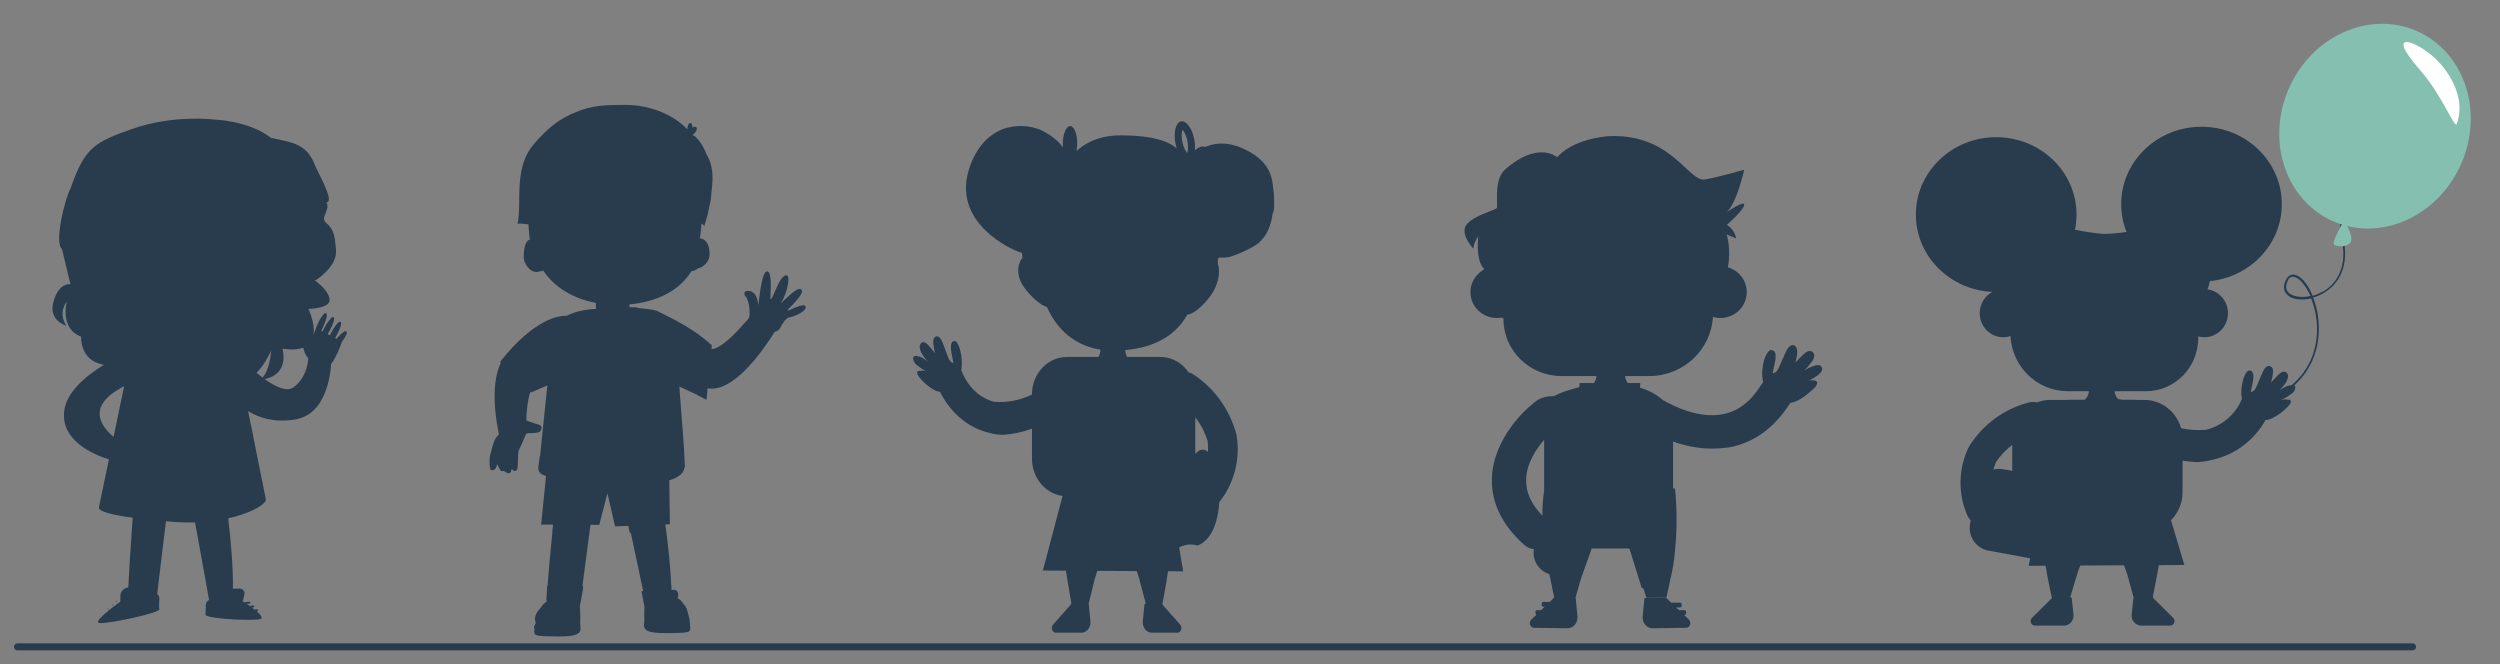
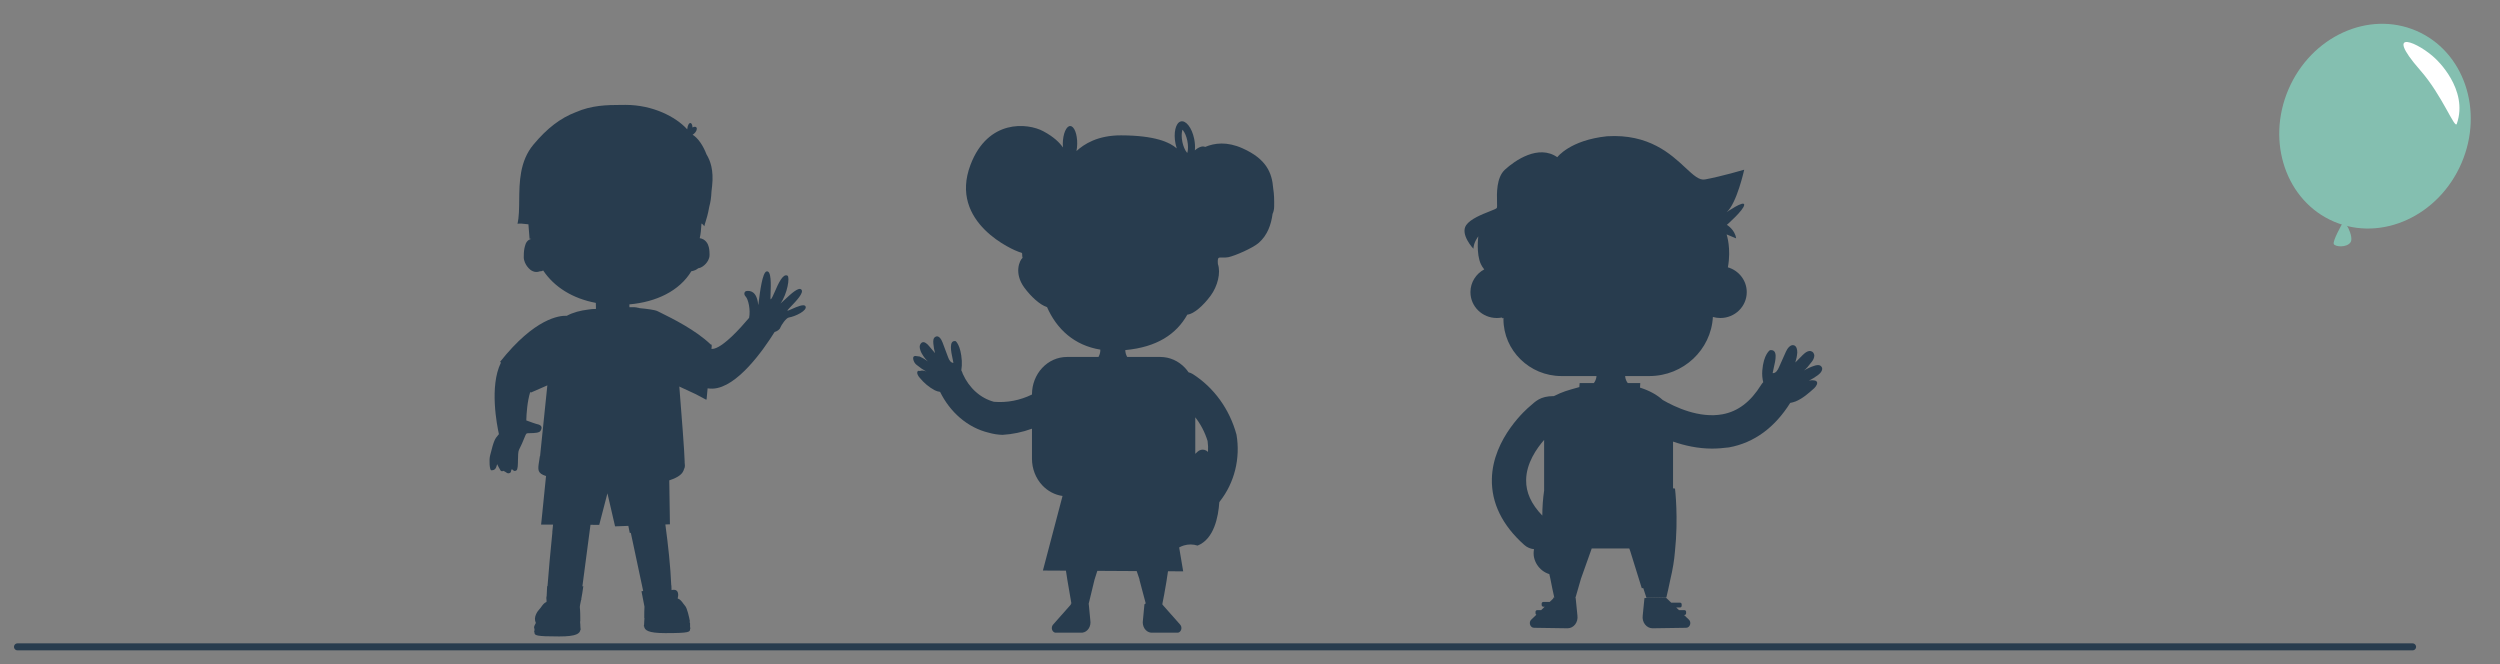
<svg xmlns="http://www.w3.org/2000/svg" width="143" height="38" viewBox="0 0 143 38" fill="none">
  <rect x="0" y="0" width="143" height="38" fill="#808080" stroke="none" />
-   <path fill-rule="evenodd" clip-rule="evenodd" d="M121.637 13.268C121.44 12.774 121.332 12.238 121.332 11.677C121.332 9.232 123.389 7.25 125.926 7.25C128.463 7.25 130.52 9.232 130.52 11.677C130.52 13.966 128.716 15.85 126.403 16.08C126.374 16.242 126.329 16.399 126.268 16.551C126.93 16.641 127.44 17.217 127.44 17.915C127.44 18.674 126.834 19.291 126.086 19.291C125.966 19.291 125.85 19.274 125.739 19.245V19.345C125.737 20.148 125.422 20.919 124.863 21.486C124.304 22.055 123.547 22.375 122.756 22.378H120.949C120.958 22.47 120.984 22.561 121.027 22.645C121.061 22.712 121.106 22.773 121.158 22.826C121.249 22.837 121.338 22.85 121.426 22.866H122.142L122.141 22.875H122.65C123.653 22.875 124.498 23.561 124.758 24.497C125.218 24.591 125.691 24.622 126.166 24.586C126.587 24.488 126.982 24.298 127.323 24.029C127.665 23.76 127.944 23.419 128.143 23.029C128.166 22.959 128.198 22.892 128.237 22.829C128.206 22.657 128.195 22.481 128.205 22.305C128.268 21.418 128.597 21.201 128.597 21.201C129.048 21.133 128.885 21.803 128.786 22.208C128.766 22.29 128.748 22.362 128.739 22.414C128.909 22.414 129.015 22.251 129.078 22.097L129.425 21.282C129.505 21.092 129.665 20.875 129.852 20.947C130.033 21.017 130.023 21.18 130.014 21.321L130.013 21.336C129.995 21.518 129.959 21.697 129.906 21.87L130.289 21.472C130.413 21.336 130.609 21.192 130.761 21.291C130.809 21.325 130.846 21.375 130.866 21.432C130.885 21.488 130.885 21.55 130.867 21.608C130.836 21.736 130.778 21.857 130.698 21.961C130.603 22.102 130.489 22.228 130.359 22.334C130.521 22.225 130.695 22.133 130.876 22.061C130.921 22.061 130.97 22.052 131.017 22.044C131.11 22.028 131.2 22.013 131.259 22.061C131.348 22.133 131.259 22.405 131.081 22.523C130.88 22.669 130.666 22.797 130.443 22.906C130.578 22.842 130.732 22.828 130.876 22.866C130.914 22.855 130.954 22.855 130.992 22.866C131.099 22.957 130.992 23.138 130.885 23.238C130.613 23.534 130.286 23.774 129.924 23.944C129.815 23.991 129.701 24.021 129.584 24.034C129.267 24.599 128.837 25.092 128.323 25.481C127.778 25.892 127.152 26.177 126.487 26.315C126.204 26.386 125.914 26.425 125.623 26.433C125.36 26.419 125.099 26.391 124.84 26.35V28.162C124.84 28.787 124.587 29.351 124.18 29.756L124.947 32.318L123.484 32.325C123.46 32.483 123.432 32.65 123.397 32.825H123.397C123.361 33.033 123.228 33.724 123.138 34.164H123.175V34.218L124.305 35.342C124.339 35.375 124.362 35.417 124.374 35.463C124.385 35.51 124.384 35.559 124.37 35.604C124.356 35.65 124.331 35.691 124.296 35.722C124.261 35.754 124.218 35.776 124.172 35.785H122.445C122.365 35.777 122.288 35.753 122.219 35.714C122.149 35.674 122.088 35.62 122.041 35.556C121.993 35.491 121.959 35.416 121.941 35.337C121.923 35.258 121.922 35.176 121.937 35.097L122.035 34.192L122.046 34.191L121.671 32.829L121.492 32.335L118.993 32.348L118.809 32.825H118.821L118.417 34.164H118.465V34.191L118.501 34.192L118.598 35.097C118.614 35.176 118.613 35.258 118.595 35.337C118.577 35.416 118.543 35.491 118.495 35.556C118.447 35.62 118.386 35.674 118.317 35.714C118.247 35.753 118.17 35.777 118.091 35.785H116.364C116.318 35.776 116.275 35.754 116.24 35.722C116.205 35.691 116.179 35.65 116.166 35.604C116.152 35.559 116.151 35.51 116.162 35.463C116.174 35.417 116.197 35.375 116.23 35.342L117.361 34.218V34.164C117.301 33.936 117.208 33.454 117.142 33.113L117.142 33.112L117.141 33.111C117.118 32.993 117.099 32.892 117.085 32.825H117.087C117.055 32.662 117.028 32.506 117.006 32.358L116.043 32.363L116.125 31.935L113.731 31.493C113.563 31.463 113.402 31.399 113.259 31.305C113.115 31.21 112.991 31.088 112.894 30.945C112.797 30.802 112.729 30.641 112.694 30.471C112.659 30.3 112.657 30.125 112.69 29.954L112.724 29.764C112.634 29.675 112.563 29.566 112.516 29.445C112.252 28.827 112.125 28.158 112.144 27.485C112.162 26.811 112.325 26.151 112.623 25.549C113.411 24.282 114.65 23.373 116.081 23.013C116.196 22.986 116.314 22.982 116.43 23.001C116.458 23.006 116.485 23.012 116.513 23.019C116.754 22.926 117.016 22.875 117.29 22.875H118.296L118.296 22.866H119.241C119.311 22.806 119.371 22.732 119.414 22.646C119.457 22.562 119.483 22.471 119.491 22.378H118.26C117.395 22.373 116.566 22.021 115.955 21.399C115.383 20.818 115.044 20.044 114.998 19.227C114.87 19.268 114.733 19.291 114.592 19.291C113.844 19.291 113.239 18.674 113.239 17.915C113.239 17.386 113.532 16.927 113.962 16.696C111.527 16.585 109.588 14.648 109.588 12.274C109.588 9.829 111.645 7.847 114.182 7.847C116.72 7.847 118.777 9.829 118.777 12.274C118.777 12.571 118.747 12.86 118.689 13.14C119.215 13.249 119.746 13.329 120.281 13.379C120.736 13.373 121.189 13.336 121.637 13.268ZM115.099 25.45V26.927L114.559 26.84C114.38 26.809 114.199 26.817 114.026 26.861C114.062 26.715 114.11 26.572 114.169 26.433C114.424 26.051 114.74 25.72 115.099 25.45Z" fill="#283C4E" />
  <path fill-rule="evenodd" clip-rule="evenodd" d="M91.923 7.794C89.794 8.018 89.077 8.992 89.077 8.992C88 8.243 86.657 9.176 86.079 9.707C85.592 10.158 85.617 11.064 85.63 11.56C85.635 11.737 85.638 11.862 85.617 11.896C85.589 11.939 85.427 12.003 85.208 12.089C84.77 12.262 84.109 12.523 83.866 12.877C83.503 13.409 84.279 14.229 84.279 14.229C84.295 13.843 84.559 13.521 84.559 13.521C84.559 13.521 84.427 14.519 84.708 15.114C84.753 15.21 84.819 15.309 84.898 15.409C84.428 15.66 84.109 16.149 84.109 16.71C84.109 17.528 84.784 18.19 85.618 18.19C85.721 18.19 85.822 18.18 85.919 18.161L85.923 18.203C85.948 18.203 85.973 18.195 85.998 18.181V18.259C85.998 20.044 87.493 21.51 89.311 21.51H91.32C91.308 21.681 91.246 21.812 91.168 21.911H90.355L90.338 22.141C89.597 22.35 89.423 22.391 88.885 22.656C88.077 22.656 87.824 22.973 87.493 23.253C87.408 23.322 85.378 25.038 85.335 27.403C85.307 28.772 85.928 30.045 87.183 31.165C87.345 31.312 87.544 31.394 87.747 31.414C87.614 32.045 88.046 32.67 88.621 32.838L88.622 32.841C88.64 32.925 88.659 33.011 88.68 33.098C88.745 33.432 88.835 33.884 88.905 34.181H88.846V34.235L88.643 34.43H88.282C88.226 34.43 88.183 34.471 88.183 34.527V34.61C88.183 34.665 88.24 34.706 88.282 34.706H88.355L88.153 34.9H87.93C87.874 34.9 87.831 34.942 87.831 34.997V35.08C87.831 35.117 87.85 35.147 87.879 35.164L87.591 35.44C87.422 35.592 87.521 35.91 87.747 35.91L89.664 35.938C90.017 35.938 90.284 35.592 90.228 35.204L90.129 34.208L90.112 34.208L90.431 33.102L91.046 31.373H93.194L93.247 31.515L93.908 33.641H93.995L94.176 34.195L95.318 34.167C95.373 33.958 95.465 33.524 95.538 33.171C95.686 32.554 95.767 32.025 95.804 31.578C96.015 29.616 95.811 27.956 95.811 27.956C95.819 27.947 95.779 27.939 95.698 27.932V25.259C96.36 25.488 97.124 25.66 97.926 25.66C98.25 25.66 98.56 25.632 98.899 25.591C100.332 25.329 101.513 24.462 102.401 23.046C102.502 23.029 102.604 23.002 102.706 22.963C103.112 22.797 103.449 22.496 103.772 22.207L103.777 22.202C103.89 22.091 104.017 21.897 103.89 21.801C103.848 21.773 103.806 21.759 103.763 21.759C103.664 21.743 103.56 21.75 103.463 21.779C103.646 21.686 103.821 21.578 103.989 21.455C104.144 21.344 104.313 21.123 104.186 20.971C104.088 20.846 103.904 20.874 103.763 20.929C103.561 20.992 103.368 21.085 103.188 21.193C103.332 21.079 103.453 20.928 103.566 20.777C103.65 20.68 103.735 20.57 103.763 20.445C103.806 20.321 103.763 20.182 103.65 20.113C103.467 20.002 103.256 20.168 103.115 20.307C103.044 20.376 102.974 20.448 102.903 20.521C102.833 20.594 102.762 20.666 102.692 20.735C102.748 20.556 102.79 20.362 102.804 20.168C102.804 20.016 102.776 19.809 102.621 19.753C102.424 19.684 102.241 19.919 102.156 20.113C102.015 20.417 101.888 20.708 101.761 20.998C101.691 21.164 101.578 21.358 101.395 21.344C101.406 21.267 101.43 21.166 101.456 21.053C101.564 20.599 101.714 19.964 101.239 20.03C101.239 20.03 100.873 20.265 100.802 21.206C100.785 21.427 100.805 21.648 100.856 21.862C100.81 21.91 100.768 21.963 100.732 22.022C100.14 22.976 99.421 23.53 98.532 23.696C97.198 23.945 95.799 23.279 95.108 22.879C94.78 22.58 94.332 22.335 93.809 22.172C93.816 22.047 93.822 21.923 93.823 21.911H93.108C93.031 21.812 92.969 21.681 92.957 21.51H94.345C96.282 21.51 97.877 20.007 97.977 18.13C98.113 18.169 98.257 18.19 98.405 18.19C99.239 18.19 99.914 17.528 99.914 16.71C99.914 16.039 99.459 15.472 98.835 15.291C99.037 14.204 98.762 13.409 98.762 13.409L99.306 13.634C99.24 13.135 98.778 12.861 98.778 12.861C98.778 12.861 99.752 12.008 99.769 11.719C99.785 11.429 98.762 12.137 98.762 12.137C99.34 11.654 99.769 9.707 99.769 9.707C99.769 9.707 98.481 10.088 97.523 10.265C97.194 10.327 96.861 10.016 96.409 9.596C95.568 8.812 94.317 7.648 91.923 7.794ZM93.823 21.911C93.823 21.91 93.823 21.91 93.823 21.911V21.911ZM87.295 27.458C87.283 28.162 87.585 28.833 88.22 29.491C88.222 29.023 88.253 28.54 88.324 28.055V25.163C87.895 25.653 87.304 26.498 87.295 27.458ZM93.964 35.204L94.063 34.209L95.29 34.181L95.592 34.471H96.093C96.15 34.471 96.192 34.513 96.192 34.568V34.651C96.192 34.706 96.15 34.748 96.093 34.748H95.88L96.039 34.9H96.347C96.403 34.9 96.446 34.942 96.446 34.997V35.08C96.446 35.135 96.403 35.177 96.347 35.177H96.327L96.601 35.44C96.77 35.592 96.671 35.91 96.446 35.91L94.528 35.938C94.176 35.938 93.908 35.592 93.964 35.204Z" fill="#283C4E" />
  <path fill-rule="evenodd" clip-rule="evenodd" d="M67.914 8.045C67.968 8.307 67.962 8.537 67.927 8.689C67.921 8.713 67.916 8.732 67.911 8.748C67.9 8.737 67.888 8.722 67.874 8.704C67.782 8.587 67.687 8.384 67.633 8.123C67.579 7.861 67.585 7.631 67.621 7.478C67.626 7.455 67.631 7.436 67.637 7.419C67.648 7.431 67.66 7.446 67.674 7.464C67.765 7.581 67.86 7.783 67.914 8.045ZM67.877 8.821C67.877 8.821 67.878 8.819 67.88 8.817C67.878 8.82 67.877 8.821 67.877 8.821ZM67.965 8.794C67.968 8.794 67.969 8.795 67.969 8.795C67.969 8.795 67.968 8.795 67.965 8.794ZM67.671 7.347C67.671 7.347 67.67 7.349 67.668 7.351C67.669 7.348 67.671 7.347 67.671 7.347ZM67.582 7.374C67.579 7.373 67.578 7.373 67.578 7.373C67.578 7.373 67.579 7.373 67.582 7.374ZM68.306 7.937C68.355 8.174 68.367 8.403 68.346 8.601C68.561 8.409 68.789 8.331 68.936 8.404C69.471 8.18 70.176 8.083 71.074 8.484C72.43 9.091 72.76 9.872 72.828 10.781C72.882 11.105 72.887 11.449 72.882 11.808C72.88 11.978 72.847 12.116 72.791 12.235C72.71 12.841 72.506 13.444 72.006 13.886C71.662 14.191 70.631 14.636 70.256 14.713C70.13 14.738 70.014 14.734 69.918 14.731C69.823 14.728 69.75 14.725 69.709 14.752C69.649 14.793 69.65 14.938 69.664 15.104C69.839 15.603 69.649 16.369 69.248 16.913C68.83 17.479 68.291 17.963 67.915 17.997C67.289 19.116 66.173 19.859 64.366 20.025C64.368 20.149 64.399 20.272 64.457 20.382C64.463 20.394 64.47 20.406 64.477 20.418H66.371C66.901 20.418 67.41 20.643 67.785 21.044C67.858 21.123 67.925 21.207 67.986 21.296C68.068 21.316 68.147 21.348 68.22 21.392C69.437 22.166 70.334 23.407 70.728 24.863C70.842 25.532 70.816 26.219 70.653 26.877C70.49 27.534 70.194 28.145 69.786 28.666C69.773 28.687 69.759 28.707 69.745 28.726C69.688 29.563 69.444 30.834 68.502 31.208C68.249 31.126 67.979 31.122 67.724 31.198C67.628 31.226 67.536 31.265 67.448 31.314L67.678 32.681L66.81 32.676C66.79 32.828 66.765 32.988 66.736 33.155H66.739C66.727 33.224 66.709 33.329 66.688 33.452C66.628 33.801 66.544 34.294 66.49 34.527L66.49 34.581L67.509 35.733C67.539 35.768 67.56 35.811 67.571 35.858C67.581 35.906 67.58 35.956 67.567 36.002C67.555 36.049 67.532 36.091 67.501 36.123C67.469 36.156 67.43 36.178 67.389 36.188H65.832C65.761 36.18 65.692 36.155 65.629 36.115C65.566 36.074 65.511 36.019 65.468 35.953C65.425 35.886 65.395 35.81 65.379 35.729C65.362 35.648 65.361 35.564 65.375 35.483L65.463 34.555L65.495 34.554V34.527H65.539L65.174 33.155H65.185L65.019 32.666L62.767 32.653L62.607 33.155L62.268 34.555L62.278 34.555L62.366 35.483C62.38 35.564 62.379 35.648 62.363 35.729C62.347 35.81 62.316 35.886 62.273 35.953C62.23 36.019 62.175 36.074 62.112 36.115C62.05 36.155 61.98 36.18 61.909 36.188H60.352C60.311 36.178 60.272 36.156 60.241 36.123C60.209 36.091 60.186 36.049 60.174 36.002C60.161 35.956 60.16 35.906 60.171 35.858C60.181 35.811 60.202 35.768 60.232 35.733L61.251 34.581V34.527H61.285C61.203 34.075 61.084 33.368 61.05 33.155C61.019 32.975 60.993 32.804 60.972 32.642L59.654 32.635L60.777 28.369C60.339 28.308 59.929 28.094 59.614 27.755C59.242 27.355 59.031 26.813 59.029 26.248V24.521C58.485 24.72 57.919 24.84 57.343 24.874C57.08 24.866 56.819 24.826 56.564 24.753C55.965 24.612 55.401 24.32 54.91 23.898C54.446 23.5 54.059 22.995 53.773 22.416C53.668 22.403 53.565 22.372 53.468 22.323C53.141 22.149 52.847 21.903 52.601 21.6C52.505 21.498 52.408 21.312 52.505 21.22C52.539 21.207 52.575 21.207 52.609 21.22C52.739 21.18 52.877 21.194 52.999 21.26C52.798 21.148 52.606 21.017 52.425 20.867C52.264 20.746 52.184 20.468 52.264 20.394C52.317 20.345 52.398 20.361 52.482 20.377C52.525 20.386 52.568 20.394 52.609 20.394C52.773 20.468 52.929 20.562 53.076 20.674C52.958 20.565 52.855 20.436 52.77 20.292C52.697 20.185 52.645 20.062 52.617 19.93C52.601 19.871 52.601 19.808 52.619 19.749C52.636 19.691 52.669 19.64 52.713 19.605C52.85 19.503 53.026 19.652 53.139 19.791L53.484 20.199C53.435 20.021 53.403 19.838 53.387 19.652L53.386 19.636C53.378 19.491 53.369 19.325 53.532 19.253C53.7 19.179 53.845 19.401 53.917 19.596L54.23 20.431C54.286 20.588 54.382 20.756 54.535 20.756C54.526 20.702 54.511 20.629 54.493 20.545C54.404 20.13 54.256 19.443 54.663 19.513C54.663 19.513 54.96 19.735 55.016 20.644C55.026 20.825 55.016 21.005 54.987 21.182C55.022 21.246 55.051 21.314 55.072 21.387C55.251 21.786 55.503 22.136 55.81 22.411C56.118 22.687 56.474 22.881 56.853 22.982C57.602 23.046 58.348 22.9 59.029 22.566V22.557C59.029 21.989 59.24 21.445 59.615 21.044C59.989 20.643 60.498 20.418 61.028 20.418H62.831C62.839 20.406 62.846 20.393 62.852 20.381C62.913 20.263 62.943 20.131 62.939 19.998C61.455 19.76 60.443 18.828 59.891 17.567C59.471 17.436 58.96 16.949 58.599 16.462C57.966 15.605 58.34 14.864 58.49 14.75C58.48 14.721 58.474 14.688 58.472 14.651C58.47 14.617 58.47 14.589 58.469 14.566C58.469 14.52 58.468 14.495 58.457 14.478C58.444 14.459 58.416 14.45 58.355 14.433C58.338 14.428 58.318 14.422 58.295 14.415C58.038 14.336 54.236 12.769 55.516 9.418C56.513 6.808 58.775 7.022 59.681 7.509C60.282 7.832 60.611 8.16 60.799 8.434C60.793 8.363 60.791 8.289 60.792 8.213C60.8 7.655 60.991 7.205 61.218 7.209C61.446 7.214 61.624 7.67 61.616 8.229C61.614 8.375 61.599 8.514 61.575 8.639C62.005 8.244 62.784 7.737 64.134 7.742C66.062 7.75 66.906 8.132 67.309 8.488C67.282 8.407 67.26 8.321 67.241 8.231C67.112 7.603 67.245 7.028 67.539 6.947C67.833 6.866 68.177 7.309 68.306 7.937ZM69.097 25.852C69.111 25.644 69.103 25.434 69.075 25.227C68.921 24.727 68.681 24.267 68.37 23.87V25.96L68.51 25.829C68.564 25.781 68.627 25.747 68.696 25.731C68.765 25.714 68.836 25.715 68.904 25.735C68.972 25.754 69.034 25.791 69.087 25.841L69.091 25.845L69.093 25.847C69.094 25.848 69.096 25.85 69.097 25.852Z" fill="#283C4E" />
-   <path d="M130.128 22.79C130.11 22.785 130.091 22.779 130.097 22.759C130.084 22.733 130.096 22.693 130.121 22.678C132.472 21.431 132.624 19.403 132.502 18.309C132.454 17.853 132.338 17.422 132.198 17.073C131.636 17.194 131.085 17.141 130.81 16.84C130.609 16.626 130.588 16.355 130.746 16.027C130.855 15.795 131.033 15.671 131.244 15.711C131.591 15.769 132.004 16.221 132.283 16.921C132.505 16.854 132.715 16.762 132.93 16.649C133.453 16.318 134.268 15.544 133.978 13.849C133.605 11.887 134.142 10.546 134.635 9.765C135.19 8.914 135.805 8.544 135.829 8.53C135.854 8.515 135.891 8.526 135.904 8.552C135.916 8.577 135.905 8.618 135.88 8.633C135.855 8.647 133.427 10.159 134.077 13.79C134.386 15.556 133.509 16.401 132.968 16.726C132.765 16.865 132.537 16.952 132.315 17.019C132.449 17.389 132.571 17.8 132.613 18.275C132.709 19.185 132.689 21.451 130.147 22.796L130.128 22.79ZM131.264 15.849C131.245 15.844 131.226 15.838 131.208 15.832C131.053 15.809 130.93 15.883 130.851 16.08C130.73 16.353 130.745 16.578 130.901 16.735C131.12 16.953 131.616 17.055 132.16 16.929C131.887 16.341 131.562 15.937 131.264 15.849Z" fill="#283C4E" />
  <path d="M140.797 9.331C142.095 6.316 140.933 2.925 138.201 1.757C135.469 0.59 132.202 2.088 130.904 5.103C129.606 8.118 130.769 11.509 133.5 12.676C136.232 13.844 139.499 12.346 140.797 9.331Z" fill="#84BFB0" />
  <path d="M133.973 12.8C133.973 12.8 133.406 13.799 133.494 13.961C133.583 14.123 134.217 14.174 134.443 13.871C134.685 13.573 134.063 12.38 133.973 12.8Z" fill="#84BFB0" />
  <path d="M139.332 3.378C139.332 3.378 141.221 5.104 140.529 7.083C140.412 7.408 139.695 5.442 138.432 4.013C136.235 1.498 138.396 2.45 139.332 3.378Z" fill="white" />
  <path fill-rule="evenodd" clip-rule="evenodd" d="M29.698 11.469C29.709 10.422 29.722 9.22 30.512 8.273C31.298 7.332 32.054 6.754 32.937 6.416C33.84 6.023 34.69 6.003 35.563 6.001C35.638 6 35.714 6 35.79 6C37.316 6 38.644 6.665 39.31 7.399C39.311 7.385 39.312 7.371 39.314 7.356C39.334 7.166 39.417 7.022 39.498 7.036C39.562 7.046 39.606 7.153 39.611 7.292C39.712 7.236 39.807 7.236 39.843 7.301C39.89 7.384 39.825 7.54 39.698 7.65C39.671 7.673 39.644 7.692 39.617 7.707C39.907 7.88 40.208 8.294 40.412 8.831C40.636 9.195 40.828 9.735 40.734 10.626C40.721 10.745 40.709 10.856 40.696 10.962C40.683 11.3 40.639 11.575 40.572 11.818C40.491 12.273 40.416 12.505 40.361 12.677C40.329 12.776 40.304 12.855 40.288 12.945C40.267 12.904 40.213 12.846 40.145 12.789L40.137 12.803C40.133 12.797 40.129 12.791 40.125 12.785C40.108 13.077 40.076 13.427 40.029 13.598L40.029 13.626C40.185 13.645 40.313 13.728 40.397 13.831C40.486 13.938 40.525 14.06 40.544 14.138C40.584 14.301 40.587 14.48 40.587 14.581C40.587 14.715 40.541 14.826 40.504 14.897C40.463 14.973 40.413 15.04 40.363 15.094C40.313 15.148 40.254 15.201 40.188 15.245C40.148 15.271 40.059 15.326 39.941 15.344C39.832 15.432 39.701 15.493 39.544 15.515C38.866 16.639 37.544 17.275 35.999 17.411L36.003 17.572L36.021 17.571H36.273C36.298 17.571 36.323 17.575 36.349 17.579C36.374 17.584 36.399 17.588 36.424 17.588C36.458 17.605 36.491 17.605 36.525 17.605L36.525 17.614C36.554 17.619 36.584 17.624 36.614 17.63C36.996 17.665 37.458 17.722 37.609 17.798C37.66 17.824 37.717 17.852 37.78 17.883L37.781 17.883L37.781 17.883C38.465 18.221 39.793 18.877 40.651 19.703C40.67 19.707 40.688 19.711 40.704 19.714L40.7 19.751L40.714 19.765L40.695 19.958C40.763 19.958 40.824 19.951 40.878 19.935C41.437 19.765 42.291 18.843 42.849 18.18C42.941 17.711 42.797 17.107 42.652 16.962C42.519 16.828 42.573 16.643 42.732 16.643C42.737 16.643 42.743 16.642 42.751 16.642C42.867 16.637 43.287 16.617 43.367 17.42L43.379 17.421C43.385 17.383 43.394 17.313 43.405 17.22C43.467 16.722 43.608 15.584 43.847 15.525C44.127 15.457 44.096 16.292 44.078 16.781C44.07 16.988 44.064 17.133 44.086 17.122C44.139 17.096 44.22 16.911 44.319 16.684C44.513 16.238 44.777 15.633 45.041 15.765C45.193 15.841 45.041 16.804 44.643 17.363C44.717 17.3 44.805 17.218 44.9 17.13C45.245 16.807 45.678 16.403 45.837 16.563C46.008 16.733 45.532 17.228 45.244 17.528C45.127 17.649 45.041 17.738 45.041 17.762C45.041 17.789 45.149 17.741 45.295 17.676C45.575 17.551 45.998 17.363 46.076 17.522C46.197 17.763 45.475 18.109 45.121 18.161C44.963 18.184 44.679 18.615 44.643 18.722C44.597 18.86 44.452 18.945 44.306 18.992C43.65 20.04 42.154 22.166 40.777 22.23C40.683 22.233 40.582 22.228 40.475 22.215L40.418 22.835L40.407 22.83L40.404 22.869L39.81 22.553L38.857 22.11C38.962 23.41 39.162 25.981 39.162 26.388L39.162 26.448L39.176 26.632C39.181 26.696 39.164 26.764 39.127 26.833C39.059 27.085 38.861 27.284 38.282 27.477L38.32 29.99L38.059 30C38.218 31.18 38.353 32.427 38.396 33.484L38.404 33.483C38.407 33.574 38.41 33.665 38.412 33.754C38.452 33.743 38.498 33.736 38.551 33.736C38.834 33.736 38.811 34.066 38.763 34.232C38.91 34.281 39.003 34.41 39.083 34.523C39.12 34.574 39.153 34.621 39.188 34.657C39.301 34.77 39.424 35.317 39.471 35.577L39.428 35.533L39.438 35.562L39.438 35.562C39.45 35.592 39.461 35.621 39.472 35.648V35.86L39.493 35.958L39.472 35.962C39.475 36.151 39.466 36.214 38.056 36.214C37.061 36.214 36.869 36.047 36.843 35.821L36.821 35.814L36.84 35.755C36.84 35.717 36.843 35.677 36.846 35.637L36.846 35.636V35.636V35.636V35.636V35.636V35.636V35.636V35.636V35.636V35.636V35.636V35.636V35.636V35.636C36.849 35.594 36.852 35.55 36.852 35.506C36.852 35.462 36.856 35.41 36.865 35.354L36.852 35.364V35.152C36.852 35.089 36.852 34.896 36.864 34.702C36.832 34.535 36.795 34.346 36.755 34.141L36.692 33.821C36.724 33.816 36.757 33.81 36.79 33.805C36.586 32.834 36.33 31.633 36.083 30.48L36.021 30.48L35.941 30.08L35.182 30.108L34.745 28.218L34.276 30.024L33.776 30.019C33.611 31.249 33.444 32.512 33.312 33.542C33.33 33.538 33.348 33.534 33.366 33.529C33.332 33.796 33.29 34.046 33.247 34.271L33.263 34.281L33.238 34.317C33.218 34.421 33.198 34.52 33.178 34.612L33.165 34.721C33.192 34.961 33.192 35.26 33.192 35.343V35.555L33.178 35.544C33.188 35.6 33.192 35.652 33.192 35.697C33.192 35.741 33.195 35.784 33.198 35.827C33.201 35.868 33.204 35.907 33.204 35.946L33.223 36.004L33.201 36.011C33.175 36.237 32.983 36.405 31.988 36.405C30.653 36.405 30.574 36.348 30.572 36.182L30.566 36.183L30.57 36.153L30.551 36.148L30.572 36.05V35.966C30.52 35.905 30.558 35.792 30.637 35.664L30.645 35.605C30.496 35.306 30.748 34.955 30.855 34.847C30.891 34.812 30.924 34.765 30.96 34.714C31.037 34.606 31.125 34.483 31.26 34.43L31.262 34.339C31.248 34.26 31.245 34.167 31.269 34.089C31.275 33.901 31.284 33.707 31.296 33.529L31.318 33.53C31.381 32.67 31.483 31.57 31.596 30.446L31.59 30.446C31.605 30.3 31.62 30.153 31.635 30.007H30.952L30.954 29.99L30.952 29.99L30.985 29.688L31.233 27.229C30.728 27.071 30.76 26.868 30.836 26.391C30.851 26.297 30.868 26.194 30.882 26.078L30.89 26.108L31.308 22.043L30.365 22.455L30.329 22.42C30.157 22.983 30.114 23.665 30.104 24.048C30.154 24.066 30.212 24.087 30.272 24.109L30.273 24.109C30.43 24.166 30.601 24.229 30.671 24.246L30.693 24.251C30.831 24.284 31.104 24.349 30.915 24.648C30.841 24.765 30.556 24.771 30.348 24.776C30.24 24.778 30.152 24.779 30.125 24.796C30.084 24.82 30.041 24.929 29.974 25.093C29.908 25.256 29.82 25.474 29.692 25.717C29.634 25.826 29.631 26.072 29.628 26.313C29.624 26.589 29.621 26.859 29.535 26.911C29.43 26.974 29.382 26.926 29.342 26.886C29.32 26.865 29.301 26.845 29.276 26.847C29.246 26.866 29.241 26.899 29.235 26.935C29.226 26.996 29.215 27.063 29.084 27.074C29.034 27.078 28.987 27.046 28.934 27.01C28.889 26.98 28.84 26.947 28.782 26.931C28.778 26.935 28.773 26.939 28.768 26.942C28.721 26.971 28.659 26.955 28.63 26.908C28.549 26.774 28.486 26.655 28.437 26.55C28.431 26.568 28.426 26.588 28.42 26.608L28.42 26.608C28.38 26.751 28.336 26.91 28.099 26.9C28.005 26.895 27.968 26.319 28.032 26.061C28.251 25.172 28.314 25.098 28.491 24.889C28.506 24.871 28.522 24.853 28.538 24.833C28.43 24.346 27.983 22.093 28.653 20.744L28.605 20.696C30.592 18.191 32.008 18.043 32.422 18.063C32.771 17.872 33.199 17.759 33.663 17.705C33.789 17.683 33.923 17.672 34.058 17.672L34.058 17.672L34.09 17.671L34.081 17.325C32.735 17.071 31.698 16.41 31.07 15.472C31.017 15.506 30.951 15.524 30.869 15.521C30.814 15.544 30.752 15.557 30.685 15.557C30.578 15.557 30.494 15.523 30.446 15.499C30.395 15.473 30.352 15.442 30.319 15.416C30.254 15.362 30.198 15.298 30.152 15.236C30.072 15.127 29.959 14.932 29.959 14.708C29.959 14.584 29.962 14.38 29.997 14.203C30.003 14.174 30.011 14.14 30.021 14.103C30.045 13.993 30.084 13.897 30.137 13.829C30.197 13.75 30.268 13.703 30.343 13.679C30.358 13.672 30.373 13.665 30.389 13.659H30.291L30.226 12.831C29.957 12.797 29.669 12.77 29.603 12.803C29.688 12.421 29.693 11.962 29.698 11.469ZM43.368 17.427L43.377 17.429C43.373 17.452 43.37 17.458 43.369 17.442L43.368 17.427Z" fill="#283C4E" />
-   <path fill-rule="evenodd" clip-rule="evenodd" d="M7.59 7.364C9.961 6.54 12.273 6.839 12.273 6.839C12.273 6.839 14.226 6.895 15.509 7.89C16.791 8.155 17.559 8.244 18.023 9.466C18.158 9.822 19.174 11.568 18.676 11.568C18.913 12.039 18.265 12.435 18.676 12.768C19.174 13.171 19.147 13.692 19.217 14.246C19.344 15.258 18.023 16.051 18.023 16.051C18.023 16.051 18.787 16.58 18.851 17.109C18.93 17.654 17.641 17.67 17.641 17.67C17.641 17.67 18.042 18.486 17.931 19.161L18.071 18.774C18.182 18.448 18.564 17.732 18.676 17.95C18.755 18.105 18.517 18.65 18.373 18.93L18.453 18.961V18.945C18.596 18.634 19.026 17.95 19.105 18.168C19.169 18.339 18.898 18.852 18.739 19.117L18.867 19.179C19.026 18.852 19.408 18.23 19.503 18.448C19.567 18.603 19.328 19.054 19.169 19.334L19.249 19.381C19.487 19.101 19.79 18.821 19.837 18.992C19.853 19.101 19.726 19.334 19.567 19.537C19.567 19.537 19.273 20.387 18.938 20.831C18.908 21.292 18.789 22.25 18.318 22.998L18.326 22.991C18.058 23.431 17.654 23.798 17.081 23.953C17.005 23.973 16.927 23.99 16.846 24.002C15.675 24.18 14.806 23.899 14.192 23.515L14.371 24.407H14.379L14.593 25.511L15.207 28.561C15.209 28.597 15.197 28.636 15.172 28.678C15.002 28.964 14.217 29.387 13.056 29.649C13.208 30.971 13.338 32.454 13.323 33.587L13.319 33.676L13.711 33.665C13.886 33.665 14.013 33.821 13.981 33.976C13.95 34.147 13.918 34.303 13.886 34.396C13.886 34.396 13.923 34.419 13.985 34.459C14.015 34.449 14.045 34.442 14.072 34.437C14.126 34.427 14.175 34.422 14.211 34.421C14.229 34.42 14.243 34.42 14.254 34.42L14.259 34.42H14.266L14.269 34.42H14.27C14.3 34.422 14.324 34.447 14.323 34.477C14.322 34.506 14.296 34.529 14.265 34.528H14.263C14.261 34.527 14.257 34.527 14.253 34.527C14.244 34.527 14.232 34.527 14.216 34.528C14.187 34.529 14.149 34.532 14.107 34.54C14.16 34.575 14.218 34.615 14.28 34.658L14.288 34.656L14.295 34.655C14.349 34.645 14.398 34.64 14.434 34.639C14.442 34.639 14.449 34.638 14.456 34.638C14.464 34.638 14.471 34.638 14.476 34.638H14.48C14.483 34.638 14.486 34.638 14.488 34.638H14.492L14.493 34.638C14.523 34.64 14.547 34.665 14.546 34.694C14.544 34.724 14.518 34.747 14.488 34.745L14.485 34.745H14.481L14.476 34.745C14.467 34.745 14.454 34.745 14.439 34.746C14.428 34.746 14.417 34.747 14.405 34.748C14.457 34.786 14.509 34.826 14.56 34.866C14.597 34.86 14.631 34.858 14.657 34.857C14.675 34.856 14.689 34.856 14.699 34.856C14.704 34.856 14.709 34.856 14.711 34.856H14.715L14.716 34.856C14.746 34.858 14.77 34.883 14.769 34.912C14.767 34.942 14.741 34.965 14.711 34.963H14.708C14.706 34.963 14.703 34.963 14.699 34.963C14.693 34.963 14.686 34.963 14.678 34.963C14.817 35.083 14.926 35.198 14.952 35.284C14.984 35.346 14.968 35.392 14.889 35.408C14.783 35.439 14.526 35.454 14.204 35.454C13.268 35.456 11.754 35.333 11.754 35.159C11.754 35.151 11.755 35.134 11.756 35.107C11.76 35.024 11.769 34.85 11.769 34.614C11.769 34.485 11.847 34.375 11.958 34.316C11.803 33.428 11.457 31.527 11.156 29.885C10.777 29.896 10.381 29.887 9.971 29.853C9.971 29.853 9.957 29.852 9.931 29.85C9.861 29.845 9.706 29.834 9.494 29.817C9.303 31.363 9.103 33.001 8.992 33.986C9.072 34.038 9.121 34.126 9.112 34.225C9.101 34.465 9.098 34.642 9.097 34.742L9.112 34.738V34.847C9.126 34.951 8.536 35.129 7.838 35.29C7.006 35.49 5.95 35.668 5.691 35.641C5.661 35.637 5.642 35.628 5.634 35.615C5.37 35.49 6.884 34.412 6.884 34.412V34.085C6.884 33.836 7.075 33.634 7.33 33.603H7.338C7.341 33.532 7.343 33.46 7.346 33.385L7.35 33.385C7.383 32.63 7.449 31.628 7.524 30.6H7.521C7.543 30.271 7.566 29.94 7.59 29.614C6.556 29.473 5.591 29.271 5.659 29.013L6.228 26.279C5.317 25.991 3.49 25.201 3.669 23.536C3.786 22.453 4.869 21.528 5.943 20.866C5.87 20.85 5.796 20.832 5.722 20.813C4.561 20.501 4.64 19.257 4.64 19.257C3.383 18.79 3.829 17.234 3.829 17.234C3.288 17.981 3.797 18.634 3.797 18.634C3.797 18.634 2.731 18.339 3.065 17.234C3.383 16.129 4.036 16.254 4.036 16.254C3.99 16.146 3.584 14.371 3.545 14.246C3.092 13.895 3.704 11.383 4.036 10.78C4.854 8.415 5.414 8.134 7.59 7.364ZM16.161 19.941C16.161 19.941 16.832 20.082 17.349 19.886C17.385 20.055 17.439 20.213 17.514 20.33C17.565 20.406 17.604 20.462 17.636 20.505C17.605 20.894 17.458 21.65 16.798 22.151C16.423 22.435 15.776 22.137 15.139 21.683C15.594 21.593 16.445 21.249 16.161 19.941ZM6.496 24.988L7.1 22.089C7 22.139 6.906 22.189 6.819 22.24C6.831 22.236 6.842 22.232 6.852 22.229C4.945 23.316 5.831 24.436 6.496 24.988ZM15.509 20.05C15.509 20.05 15.444 21.145 15.019 21.596C14.903 21.509 14.787 21.418 14.674 21.325C15.188 20.815 15.509 20.05 15.509 20.05ZM6.638 34.412C6.638 34.382 6.663 34.358 6.693 34.358V34.412H6.638ZM6.471 34.576C6.44 34.576 6.416 34.6 6.416 34.63H6.471V34.576ZM6.161 34.847C6.161 34.818 6.186 34.794 6.216 34.794V34.847H6.161Z" fill="#283C4E" />
  <path d="M1 37L138 37" stroke="#283C4E" stroke-width="0.4" stroke-linecap="round" />
</svg>